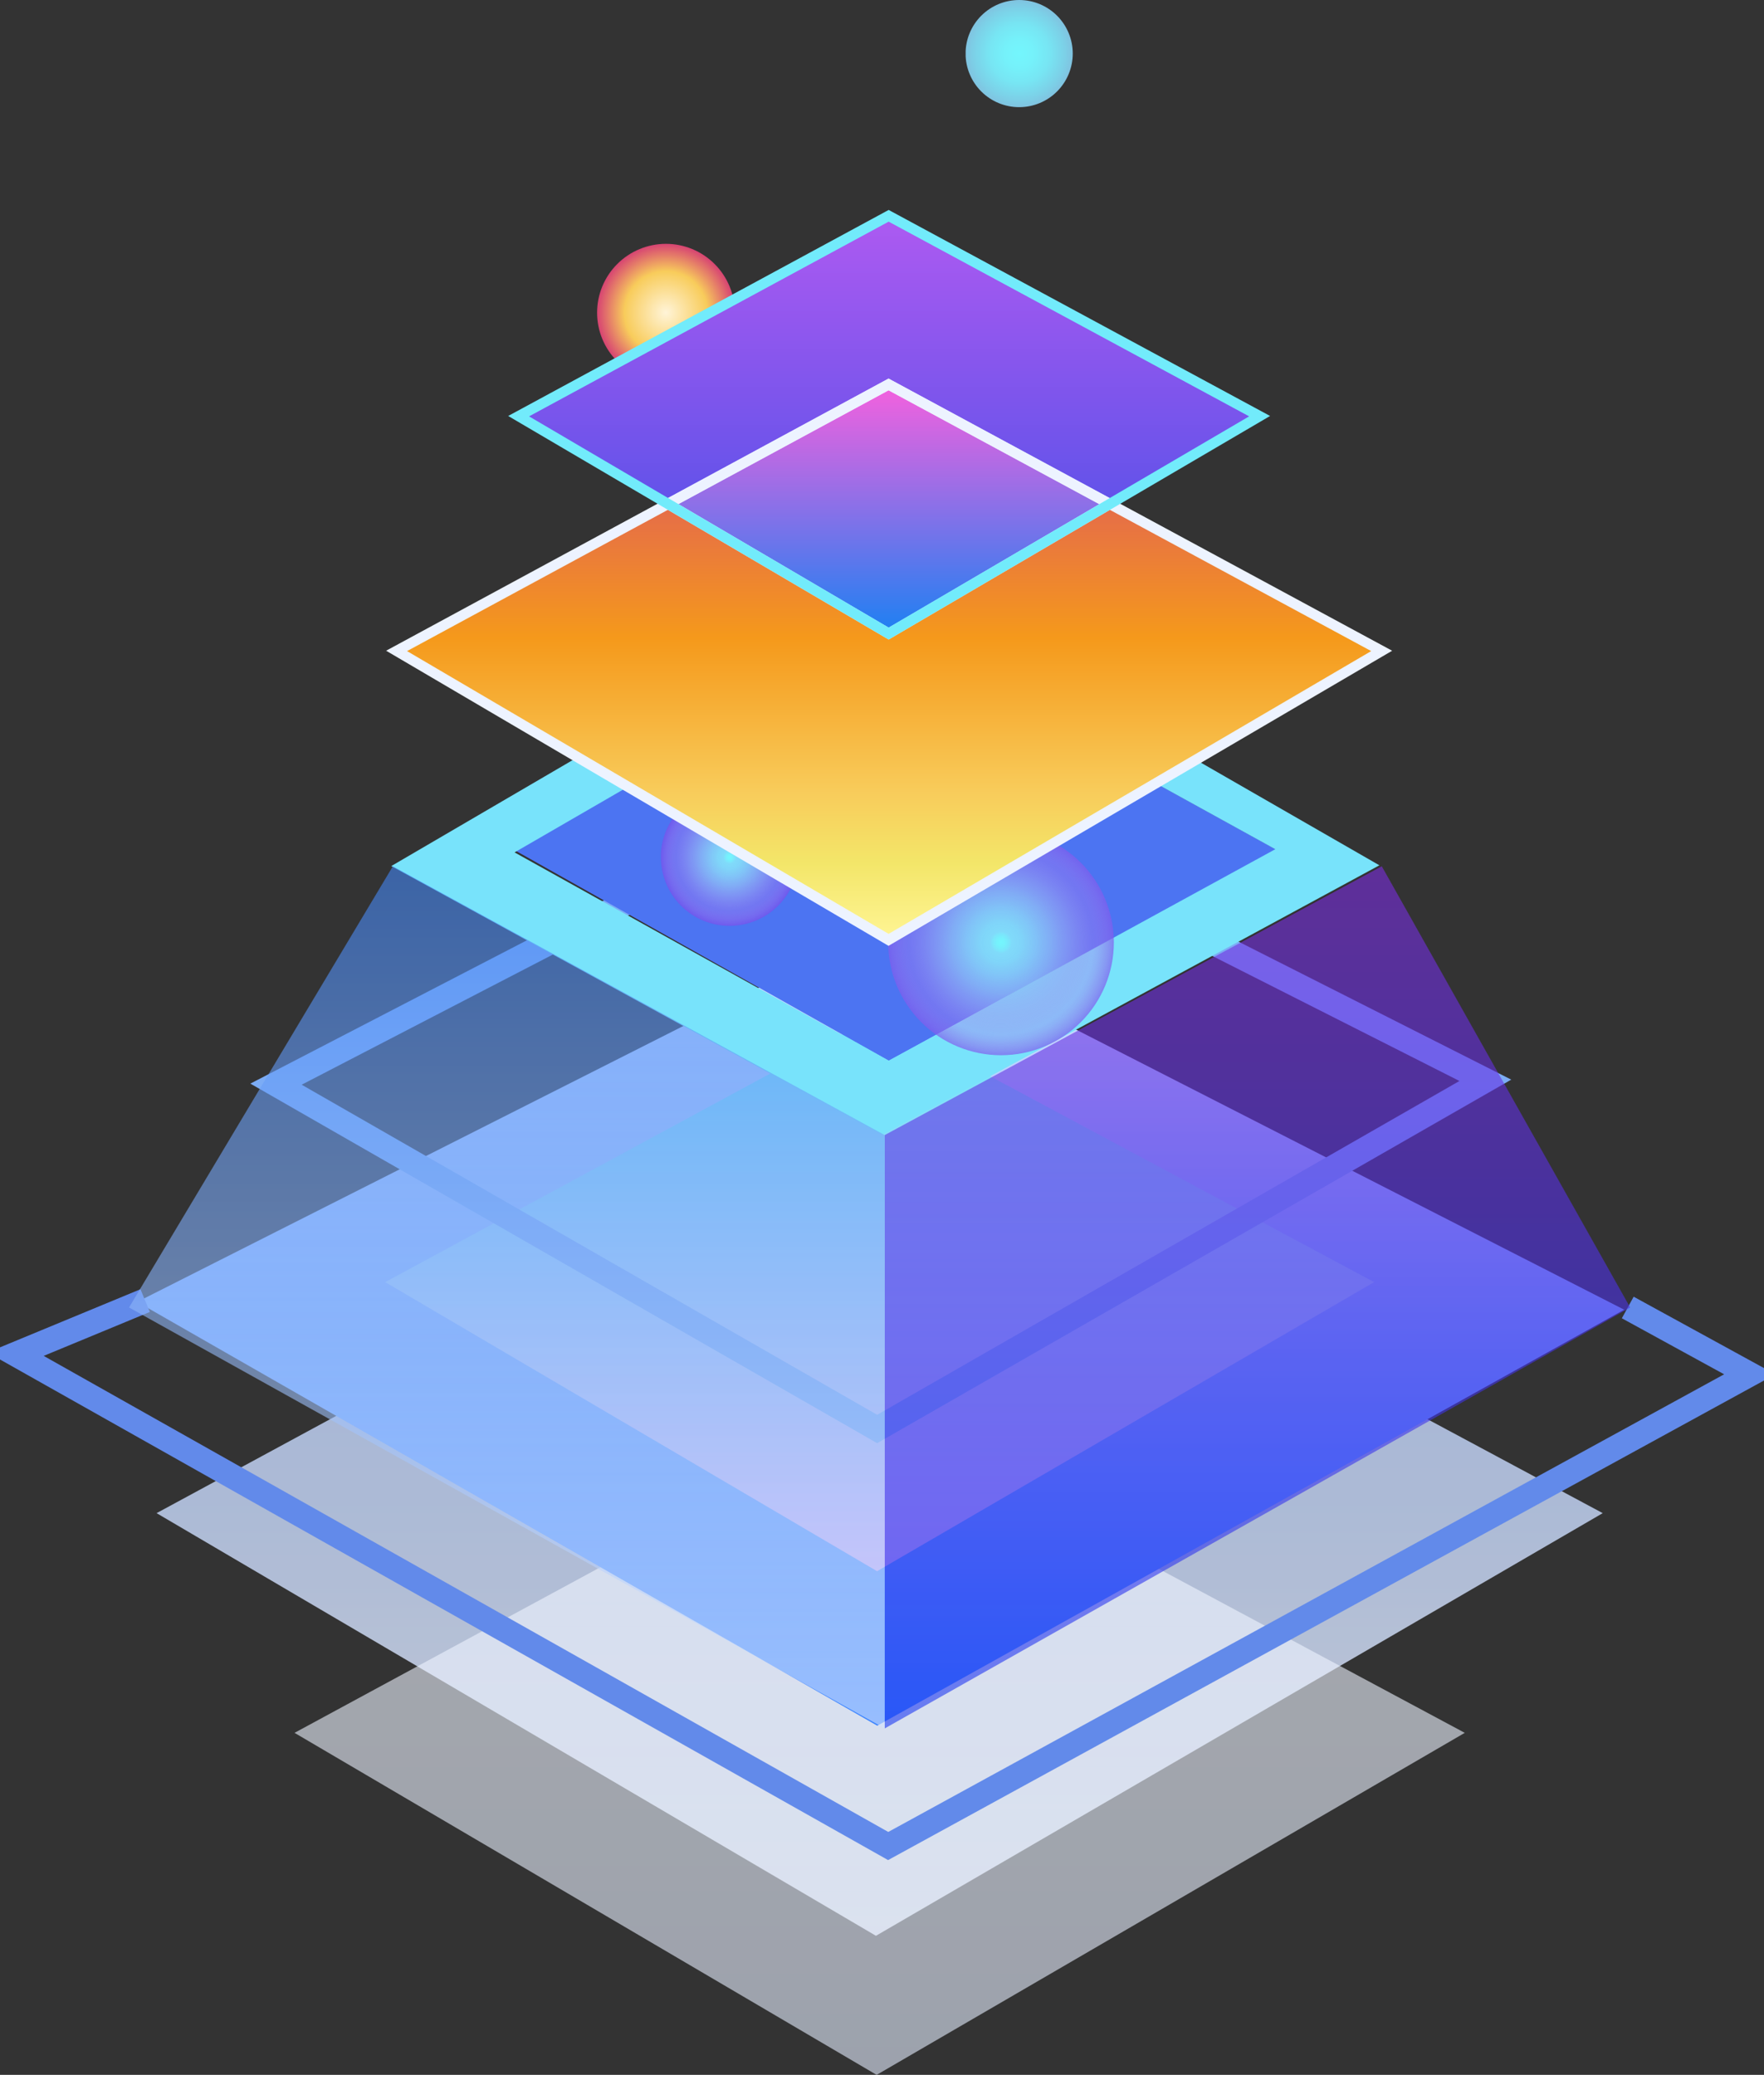
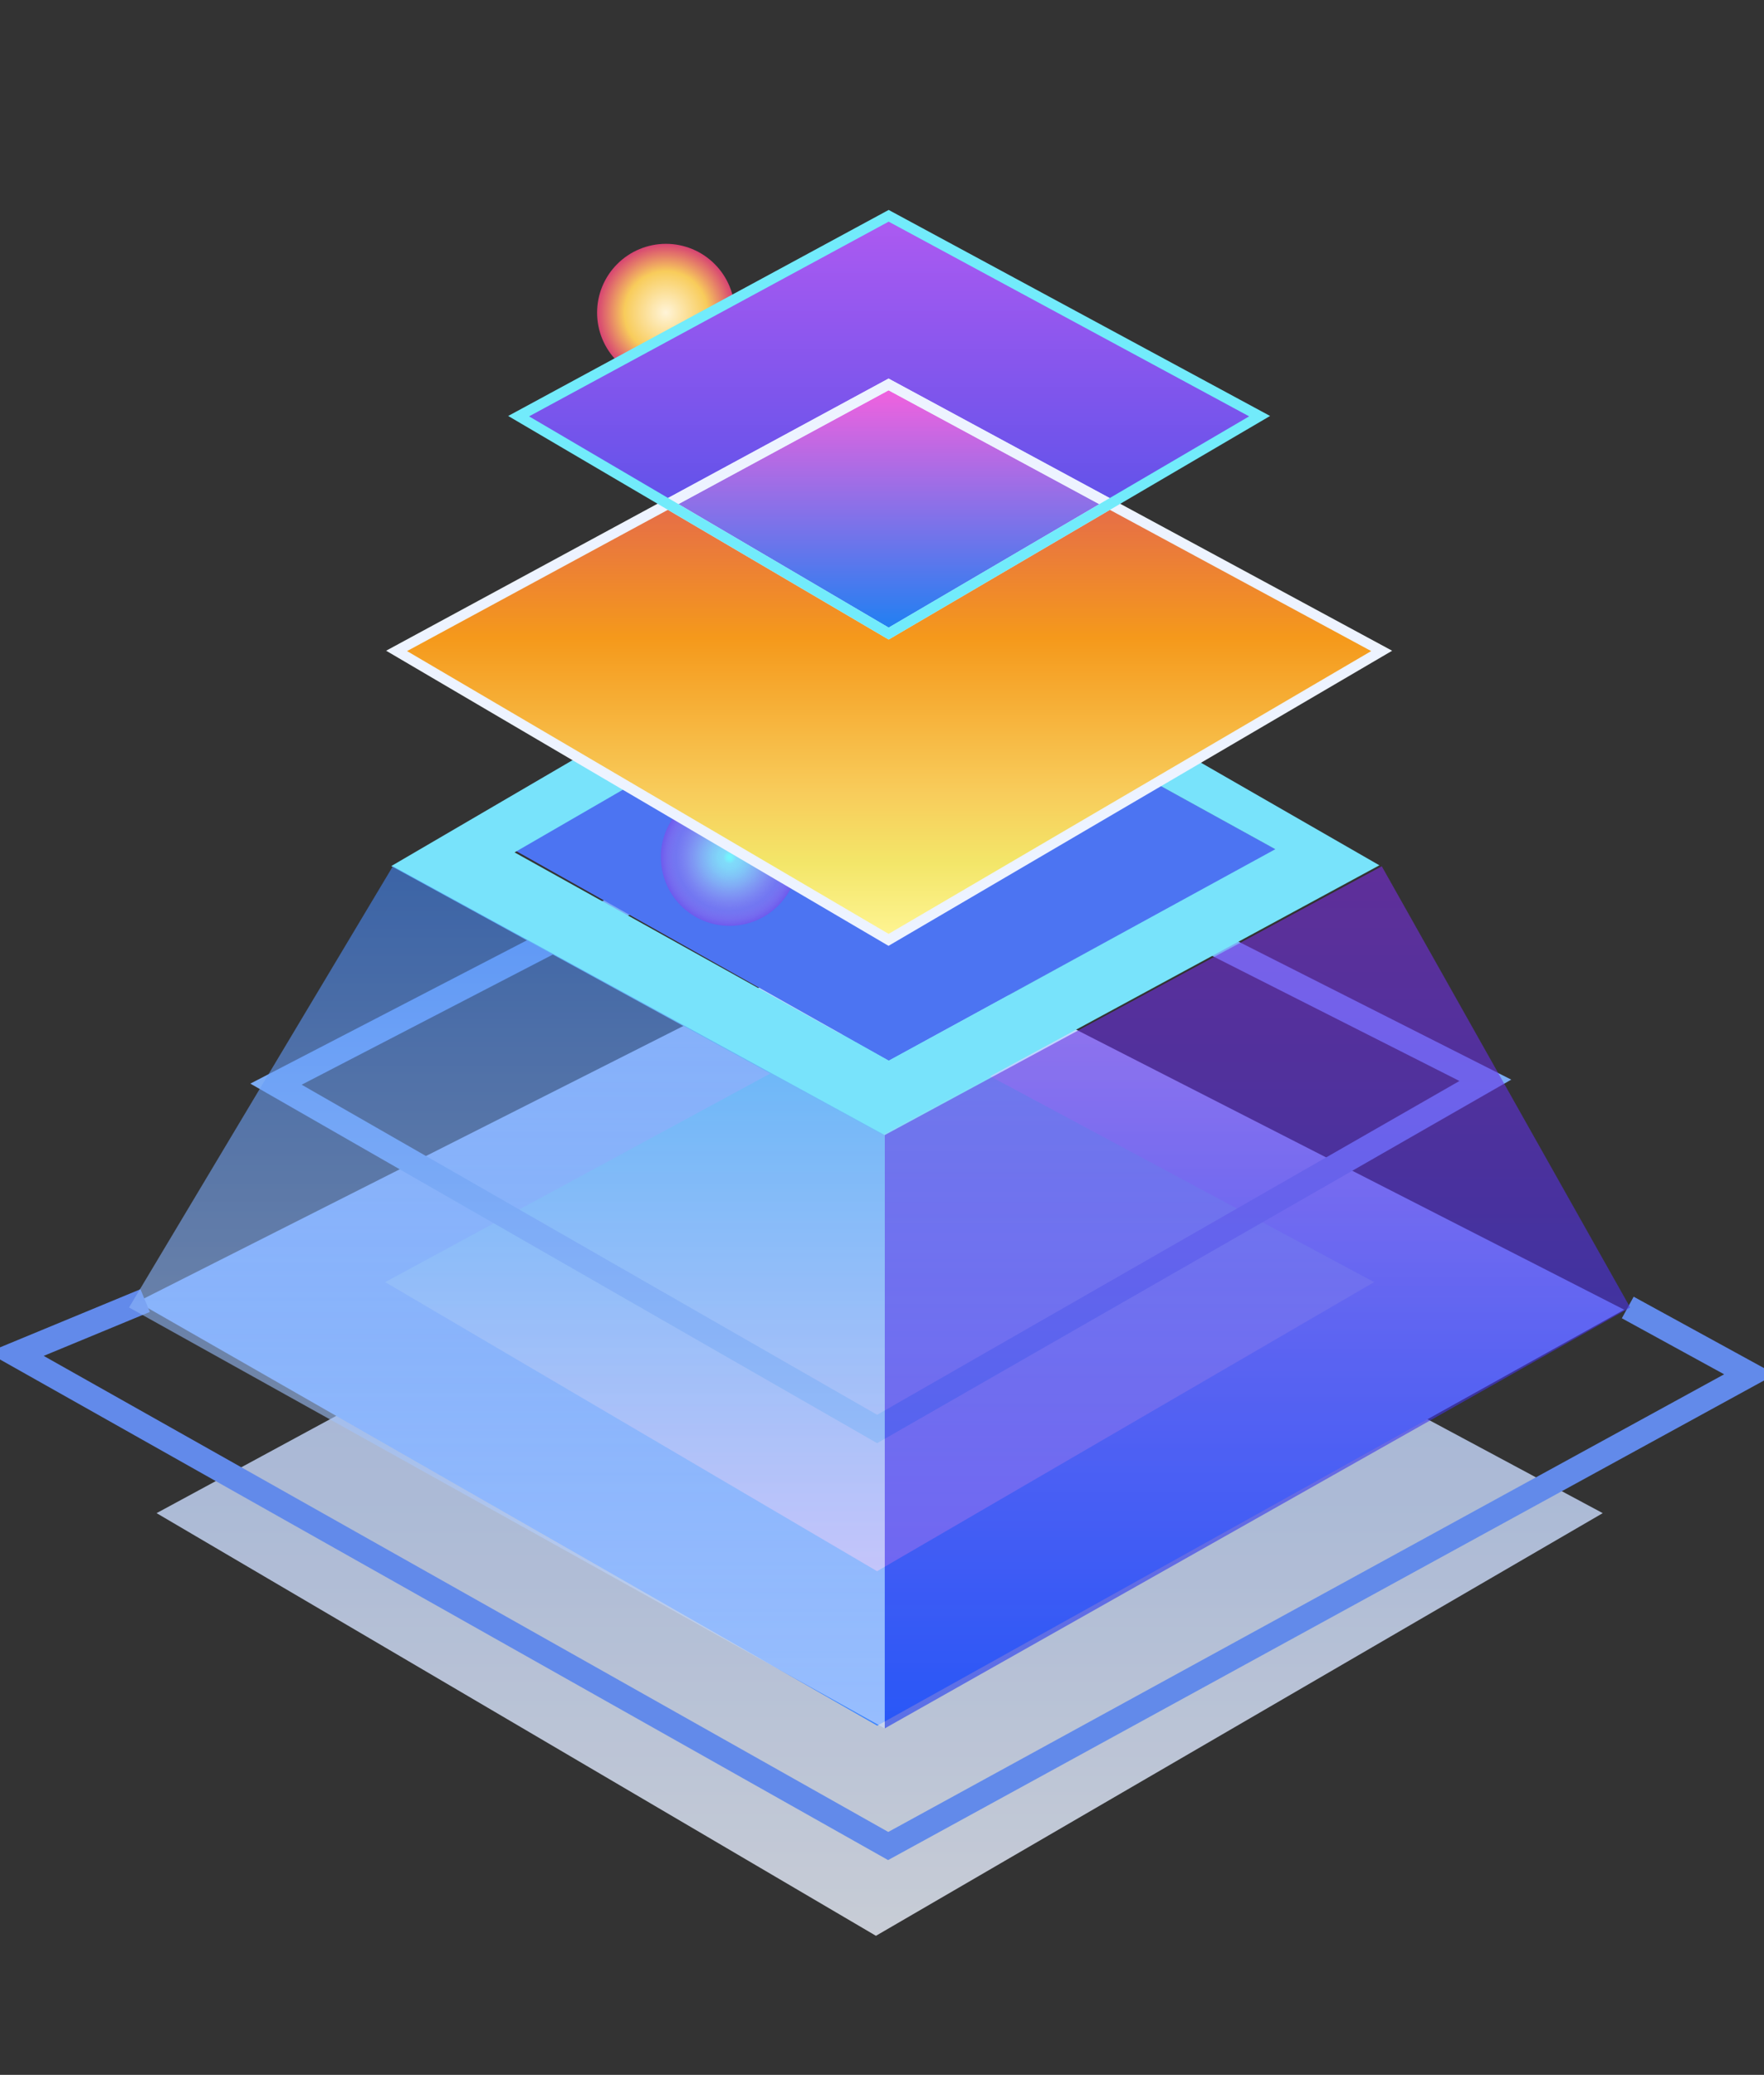
<svg xmlns="http://www.w3.org/2000/svg" xmlns:xlink="http://www.w3.org/1999/xlink" width="71.726" height="84.373" viewBox="0 0 71.726 84.373">
  <rect x="0" y="0" width="71.726" height="84.373" fill="#333333" stroke="none" />
  <defs>
    <style>.a{fill:url(#a);}.b{fill:url(#b);}.c{fill:url(#c);}.d{fill:url(#d);}.e{fill:#4c74f2;}.ab,.f,.v,.y{fill:none;}.ab,.f{stroke:#628aea;}.g{fill:#78e3fb;}.h{fill:url(#e);}.i{fill:url(#f);}.j{fill:url(#g);}.k{fill:url(#h);}.l{fill:url(#j);}.m{fill:url(#k);}.n{fill:url(#l);}.o{fill:url(#n);}.p{fill:url(#o);}.q{fill:url(#p);}.r{opacity:0.8;}.s{clip-path:url(#q);}.t{opacity:0.6;}.u{clip-path:url(#s);}.w{clip-path:url(#u);}.x{clip-path:url(#w);}.y{stroke:#7cacf5;}.ab,.y{stroke-miterlimit:10;}.z{clip-path:url(#y);}.aa{clip-path:url(#z);}.ac{clip-path:url(#aa);}.ad{clip-path:url(#ab);}.ae{clip-path:url(#ad);}.af{clip-path:url(#af);}.ag{clip-path:url(#ah);}.ah{clip-path:url(#aj);}.ai{clip-path:url(#al);}.aj{clip-path:url(#an);}.ak{clip-path:url(#ap);}.al{fill:url(#aq);}.am{clip-path:url(#ar);}.an{fill:url(#as);}.ao{clip-path:url(#at);}.ap{fill:url(#au);}.aq{clip-path:url(#av);}.ar{clip-path:url(#ax);}</style>
    <linearGradient id="a" x1="0.5" x2="0.5" y2="1" gradientUnits="objectBoundingBox">
      <stop offset="0" stop-color="#bad2ff" />
      <stop offset="0.493" stop-color="#cdf" />
      <stop offset="1" stop-color="#edf3ff" />
    </linearGradient>
    <linearGradient id="b" x1="0.5" x2="0.5" y2="1" gradientUnits="objectBoundingBox">
      <stop offset="0" stop-color="#f4f8ff" />
      <stop offset="1" stop-color="#e4edff" />
    </linearGradient>
    <linearGradient id="c" x1="0.5" x2="0.5" y2="1" gradientUnits="objectBoundingBox">
      <stop offset="0" stop-color="#dae6ff" />
      <stop offset="0.522" stop-color="#7bacff" />
      <stop offset="1" stop-color="#3b84ff" />
    </linearGradient>
    <linearGradient id="d" x1="0.5" x2="0.5" y2="1" gradientUnits="objectBoundingBox">
      <stop offset="0" stop-color="#74e8fb" />
      <stop offset="1" stop-color="#d4b1f7" />
    </linearGradient>
    <radialGradient id="e" cx="0.5" cy="0.5" r="0.5" gradientUnits="objectBoundingBox">
      <stop offset="0" stop-color="#74f6fd" />
      <stop offset="0.274" stop-color="#75f1fa" />
      <stop offset="0.562" stop-color="#77e5f3" />
      <stop offset="0.856" stop-color="#7cd0e7" />
      <stop offset="1" stop-color="#80c3e0" />
    </radialGradient>
    <radialGradient id="f" cx="0.5" cy="0.5" r="0.5" gradientUnits="objectBoundingBox">
      <stop offset="0" stop-color="#fff4d8" />
      <stop offset="0.601" stop-color="#f8cc5b" />
      <stop offset="1" stop-color="#d74472" />
    </radialGradient>
    <radialGradient id="g" cx="0.5" cy="0.5" r="0.5" gradientUnits="objectBoundingBox">
      <stop offset="0" stop-color="#74f6fd" />
      <stop offset="0.035" stop-color="#75f1fc" />
      <stop offset="0.071" stop-color="#7be5fb" />
      <stop offset="0.091" stop-color="#80dbfa" />
      <stop offset="0.171" stop-color="#81d7f9" stop-opacity="0.976" />
      <stop offset="0.287" stop-color="#86ccf8" stop-opacity="0.906" />
      <stop offset="0.426" stop-color="#8ebaf6" stop-opacity="0.796" />
      <stop offset="0.581" stop-color="#99a1f4" stop-opacity="0.639" />
      <stop offset="0.749" stop-color="#a881f1" stop-opacity="0.439" />
      <stop offset="0.78" stop-color="#ab7bf1" stop-opacity="0.4" />
      <stop offset="0.825" stop-color="#a375f0" stop-opacity="0.455" />
      <stop offset="0.907" stop-color="#9067ee" stop-opacity="0.604" />
      <stop offset="1" stop-color="#7654ec" stop-opacity="0.8" />
    </radialGradient>
    <linearGradient id="h" x1="0.5" x2="0.5" y2="1" gradientUnits="objectBoundingBox">
      <stop offset="0" stop-color="#ad5af1" />
      <stop offset="1" stop-color="#404fe6" />
    </linearGradient>
    <linearGradient id="j" x1="0.5" x2="0.5" y2="1" gradientUnits="objectBoundingBox">
      <stop offset="0" stop-color="#d74472" />
      <stop offset="0.457" stop-color="#f5991b" />
      <stop offset="0.735" stop-color="#f8cc5b" />
      <stop offset="0.86" stop-color="#f3e669" />
      <stop offset="1" stop-color="#fff595" />
    </linearGradient>
    <linearGradient id="k" x1="0.5" x2="0.5" y2="1" gradientUnits="objectBoundingBox">
      <stop offset="0" stop-color="#f561de" />
      <stop offset="1" stop-color="#1d80f2" />
    </linearGradient>
    <linearGradient id="l" x1="0.5" x2="0.5" y2="1" gradientUnits="objectBoundingBox">
      <stop offset="0" stop-color="#bad2ff" />
      <stop offset="0.517" stop-color="#cdf" />
      <stop offset="1" stop-color="#edf3ff" />
    </linearGradient>
    <linearGradient id="n" x1="0.5" x2="0.5" y2="1" gradientUnits="objectBoundingBox">
      <stop offset="0" stop-color="#93cdf9" />
      <stop offset="1" stop-color="#72ebfb" />
    </linearGradient>
    <linearGradient id="o" x1="0.5" x2="0.5" y2="1" gradientUnits="objectBoundingBox">
      <stop offset="0" stop-color="#7c2ddf" />
      <stop offset="0.995" stop-color="#1d38f1" />
    </linearGradient>
    <linearGradient id="p" x1="0.5" x2="0.5" y2="1" gradientUnits="objectBoundingBox">
      <stop offset="0" stop-color="#4285f4" />
      <stop offset="1" stop-color="#d4e3fd" />
    </linearGradient>
    <clipPath id="q">
      <rect class="a" width="58.803" height="33.03" />
    </clipPath>
    <clipPath id="s">
-       <rect class="b" width="47.583" height="26.728" />
-     </clipPath>
+       </clipPath>
    <clipPath id="u">
      <path class="c" d="M10.009,82.91,40.1,100.142l30.37-16.916L40.1,67.705Z" transform="translate(-10.009 -67.705)" />
    </clipPath>
    <clipPath id="w">
      <path class="d" d="M28.1,84.936l20,11.755,20.21-11.755L48.1,74.1Z" transform="translate(-28.099 -74.103)" />
    </clipPath>
    <clipPath id="y">
      <path class="e" d="M37.641,55.137,52.8,63.665,68.554,55.08,52.8,46.391Z" transform="translate(-37.641 -46.391)" />
    </clipPath>
    <clipPath id="z">
      <rect class="f" width="71.726" height="84.373" />
    </clipPath>
    <clipPath id="aa">
      <path class="g" d="M48.5,42.267,28.545,53.926,48.5,64.855l20.222-10.96ZM33.558,53.37l15.212-8.8,15.72,8.671-15.72,8.6Z" transform="translate(-28.545 -42.267)" />
    </clipPath>
    <clipPath id="ab">
      <path class="h" d="M72.623,0A2.179,2.179,0,1,0,74.8,2.178,2.178,2.178,0,0,0,72.623,0Z" transform="translate(-70.445)" />
    </clipPath>
    <clipPath id="ad">
      <path class="i" d="M43.558,20.59a2.8,2.8,0,1,0,2.8-2.8,2.8,2.8,0,0,0-2.8,2.8" transform="translate(-43.558 -17.791)" />
    </clipPath>
    <clipPath id="af">
      <path class="j" d="M64.792,65.111a4.588,4.588,0,1,0,4.587-4.588,4.587,4.587,0,0,0-4.587,4.588" transform="translate(-64.792 -60.523)" />
    </clipPath>
    <clipPath id="ah">
      <path class="k" d="M37.834,23.891l15.047,8.841,15.083-8.841L52.881,15.742Z" transform="translate(-37.834 -15.742)" />
    </clipPath>
    <clipPath id="aj">
      <path class="j" d="M48.213,60.321A2.792,2.792,0,1,0,51,57.53a2.792,2.792,0,0,0-2.792,2.791" transform="translate(-48.213 -57.53)" />
    </clipPath>
    <clipPath id="al">
      <path class="l" d="M28.93,38.879l20,11.755L68.985,38.879,48.933,28.046Z" transform="translate(-28.93 -28.046)" />
    </clipPath>
    <clipPath id="an">
      <path class="m" d="M48.725,32.9,57.7,38.178l8.992-5.271-9-4.861Z" transform="translate(-48.725 -28.046)" />
    </clipPath>
    <clipPath id="ap">
      <path class="n" d="M29.019,38.7,48.6,28.095,68.222,38.7,48.6,50.2Zm-.851-.015L48.49,50.624l.106.062,20.478-12L48.7,27.673l-.1-.055Z" transform="translate(-28.168 -27.618)" />
    </clipPath>
    <linearGradient id="aq" x1="-0.384" y1="2.99" x2="-0.37" y2="2.99" xlink:href="#l" />
    <clipPath id="ar">
      <path class="n" d="M48.813,32.722l8.545-4.627,8.572,4.631-8.566,5.021Zm-.85-.015,9.4,5.524,9.418-5.521-9.424-5.092Z" transform="translate(-47.963 -27.618)" />
    </clipPath>
    <linearGradient id="as" x1="-1.421" y1="6.499" x2="-1.391" y2="6.499" xlink:href="#l" />
    <clipPath id="at">
      <path class="o" d="M37.922,23.71l14.621-7.918L67.2,23.71,52.543,32.3Zm-.85-.016,15.471,9.092,15.509-9.092L52.643,15.37l-.1-.054Z" transform="translate(-37.072 -15.316)" />
    </clipPath>
    <linearGradient id="au" x1="-0.667" y1="4.341" x2="-0.649" y2="4.341" xlink:href="#n" />
    <clipPath id="av">
      <rect class="p" width="30.314" height="35.057" />
    </clipPath>
    <clipPath id="ax">
      <rect class="q" width="30.727" height="35.057" />
    </clipPath>
  </defs>
  <g transform="translate(12092.452 12633)">
    <g class="r" transform="translate(-12086.085 -12587.31)">
      <g class="s">
        <path class="a" d="M11.424,97.813,40.674,115,70.226,97.813,40.674,81.972Z" transform="translate(-11.424 -81.972)" />
      </g>
    </g>
    <g class="t" transform="translate(-12080.476 -12575.354)">
      <g class="u">
        <path class="b" d="M21.488,116.24l23.669,13.909L69.071,116.24,45.157,103.421Z" transform="translate(-21.488 -103.421)" />
      </g>
    </g>
    <rect class="v" width="71.726" height="84.373" transform="translate(-12092.452 -12633)" />
    <g transform="translate(-12086.873 -12595.263)">
      <g class="w">
        <rect class="c" width="60.459" height="32.437" transform="translate(0 0)" />
      </g>
    </g>
    <g transform="translate(-12076.79 -12591.696)">
      <g class="x">
        <rect class="d" width="40.213" height="22.587" transform="translate(0)" />
      </g>
    </g>
    <path class="y" d="M20.134,69.036,44.577,83.058l24.73-14.179L44.577,56.367Z" transform="translate(-12101.363 -12657.949)" />
    <g transform="translate(-12071.472 -12607.143)">
      <g class="z">
        <rect class="e" width="30.913" height="17.274" transform="translate(0 0)" />
      </g>
    </g>
    <g transform="translate(-12092.452 -12633)">
      <g class="aa">
        <path class="ab" d="M6.407,94.886,1.141,97.065l35.478,20L71.651,97.883l-4.96-2.717" transform="translate(-0.505 -41.998)" />
      </g>
    </g>
    <g transform="translate(-12076.542 -12609.441)">
      <g class="ac">
        <rect class="g" width="40.178" height="22.588" transform="translate(0)" />
      </g>
    </g>
    <g transform="translate(-12053.188 -12633)">
      <g class="ad">
-         <rect class="h" width="4.357" height="4.357" />
-       </g>
+         </g>
    </g>
    <g transform="translate(-12068.174 -12623.084)">
      <g class="ae">
        <rect class="i" width="5.597" height="5.597" transform="translate(0)" />
      </g>
    </g>
    <g transform="translate(-12056.338 -12599.266)">
      <g class="af">
-         <rect class="j" width="9.565" height="9.565" transform="translate(-0.398 0.017) rotate(-2.49)" />
-       </g>
+         </g>
    </g>
    <g transform="translate(-12071.364 -12624.226)">
      <g class="ag">
        <rect class="k" width="30.129" height="16.99" transform="translate(0 0)" />
      </g>
    </g>
    <g transform="translate(-12065.579 -12600.934)">
      <g class="ah">
        <rect class="j" width="5.584" height="5.584" transform="translate(0 0)" />
      </g>
    </g>
    <g transform="translate(-12076.327 -12617.367)">
      <g class="ai">
        <rect class="l" width="40.055" height="22.587" transform="translate(0)" />
      </g>
    </g>
    <g transform="translate(-12065.294 -12617.367)">
      <g class="aj">
        <rect class="m" width="17.968" height="10.132" transform="translate(0 0)" />
      </g>
    </g>
    <g transform="translate(-12076.752 -12617.606)">
      <g class="ak">
        <rect class="al" width="40.906" height="23.068" transform="translate(0 0)" />
      </g>
    </g>
    <g transform="translate(-12065.719 -12617.606)">
      <g class="am">
        <rect class="an" width="18.818" height="10.613" transform="translate(0 0)" />
      </g>
    </g>
    <g transform="translate(-12071.789 -12624.463)">
      <g class="ao">
        <rect class="ap" width="30.98" height="17.47" transform="translate(0 0)" />
      </g>
    </g>
    <g class="t" transform="translate(-12056.478 -12597.773)">
      <g class="aq">
        <path class="p" d="M64.357,98.258V74.13L84.567,63.2l10.1,17.941Z" transform="translate(-64.357 -63.2)" />
      </g>
    </g>
    <g class="t" transform="translate(-12087.205 -12597.773)">
      <g class="ar">
        <path class="q" d="M39.957,74.13l-20-10.93L9.23,81.141,39.957,98.257Z" transform="translate(-9.23 -63.2)" />
      </g>
    </g>
    <rect class="v" width="71.726" height="84.373" transform="translate(-12092.452 -12633)" />
    <rect class="v" width="71.726" height="84.373" transform="translate(-12092.452 -12633)" />
  </g>
</svg>